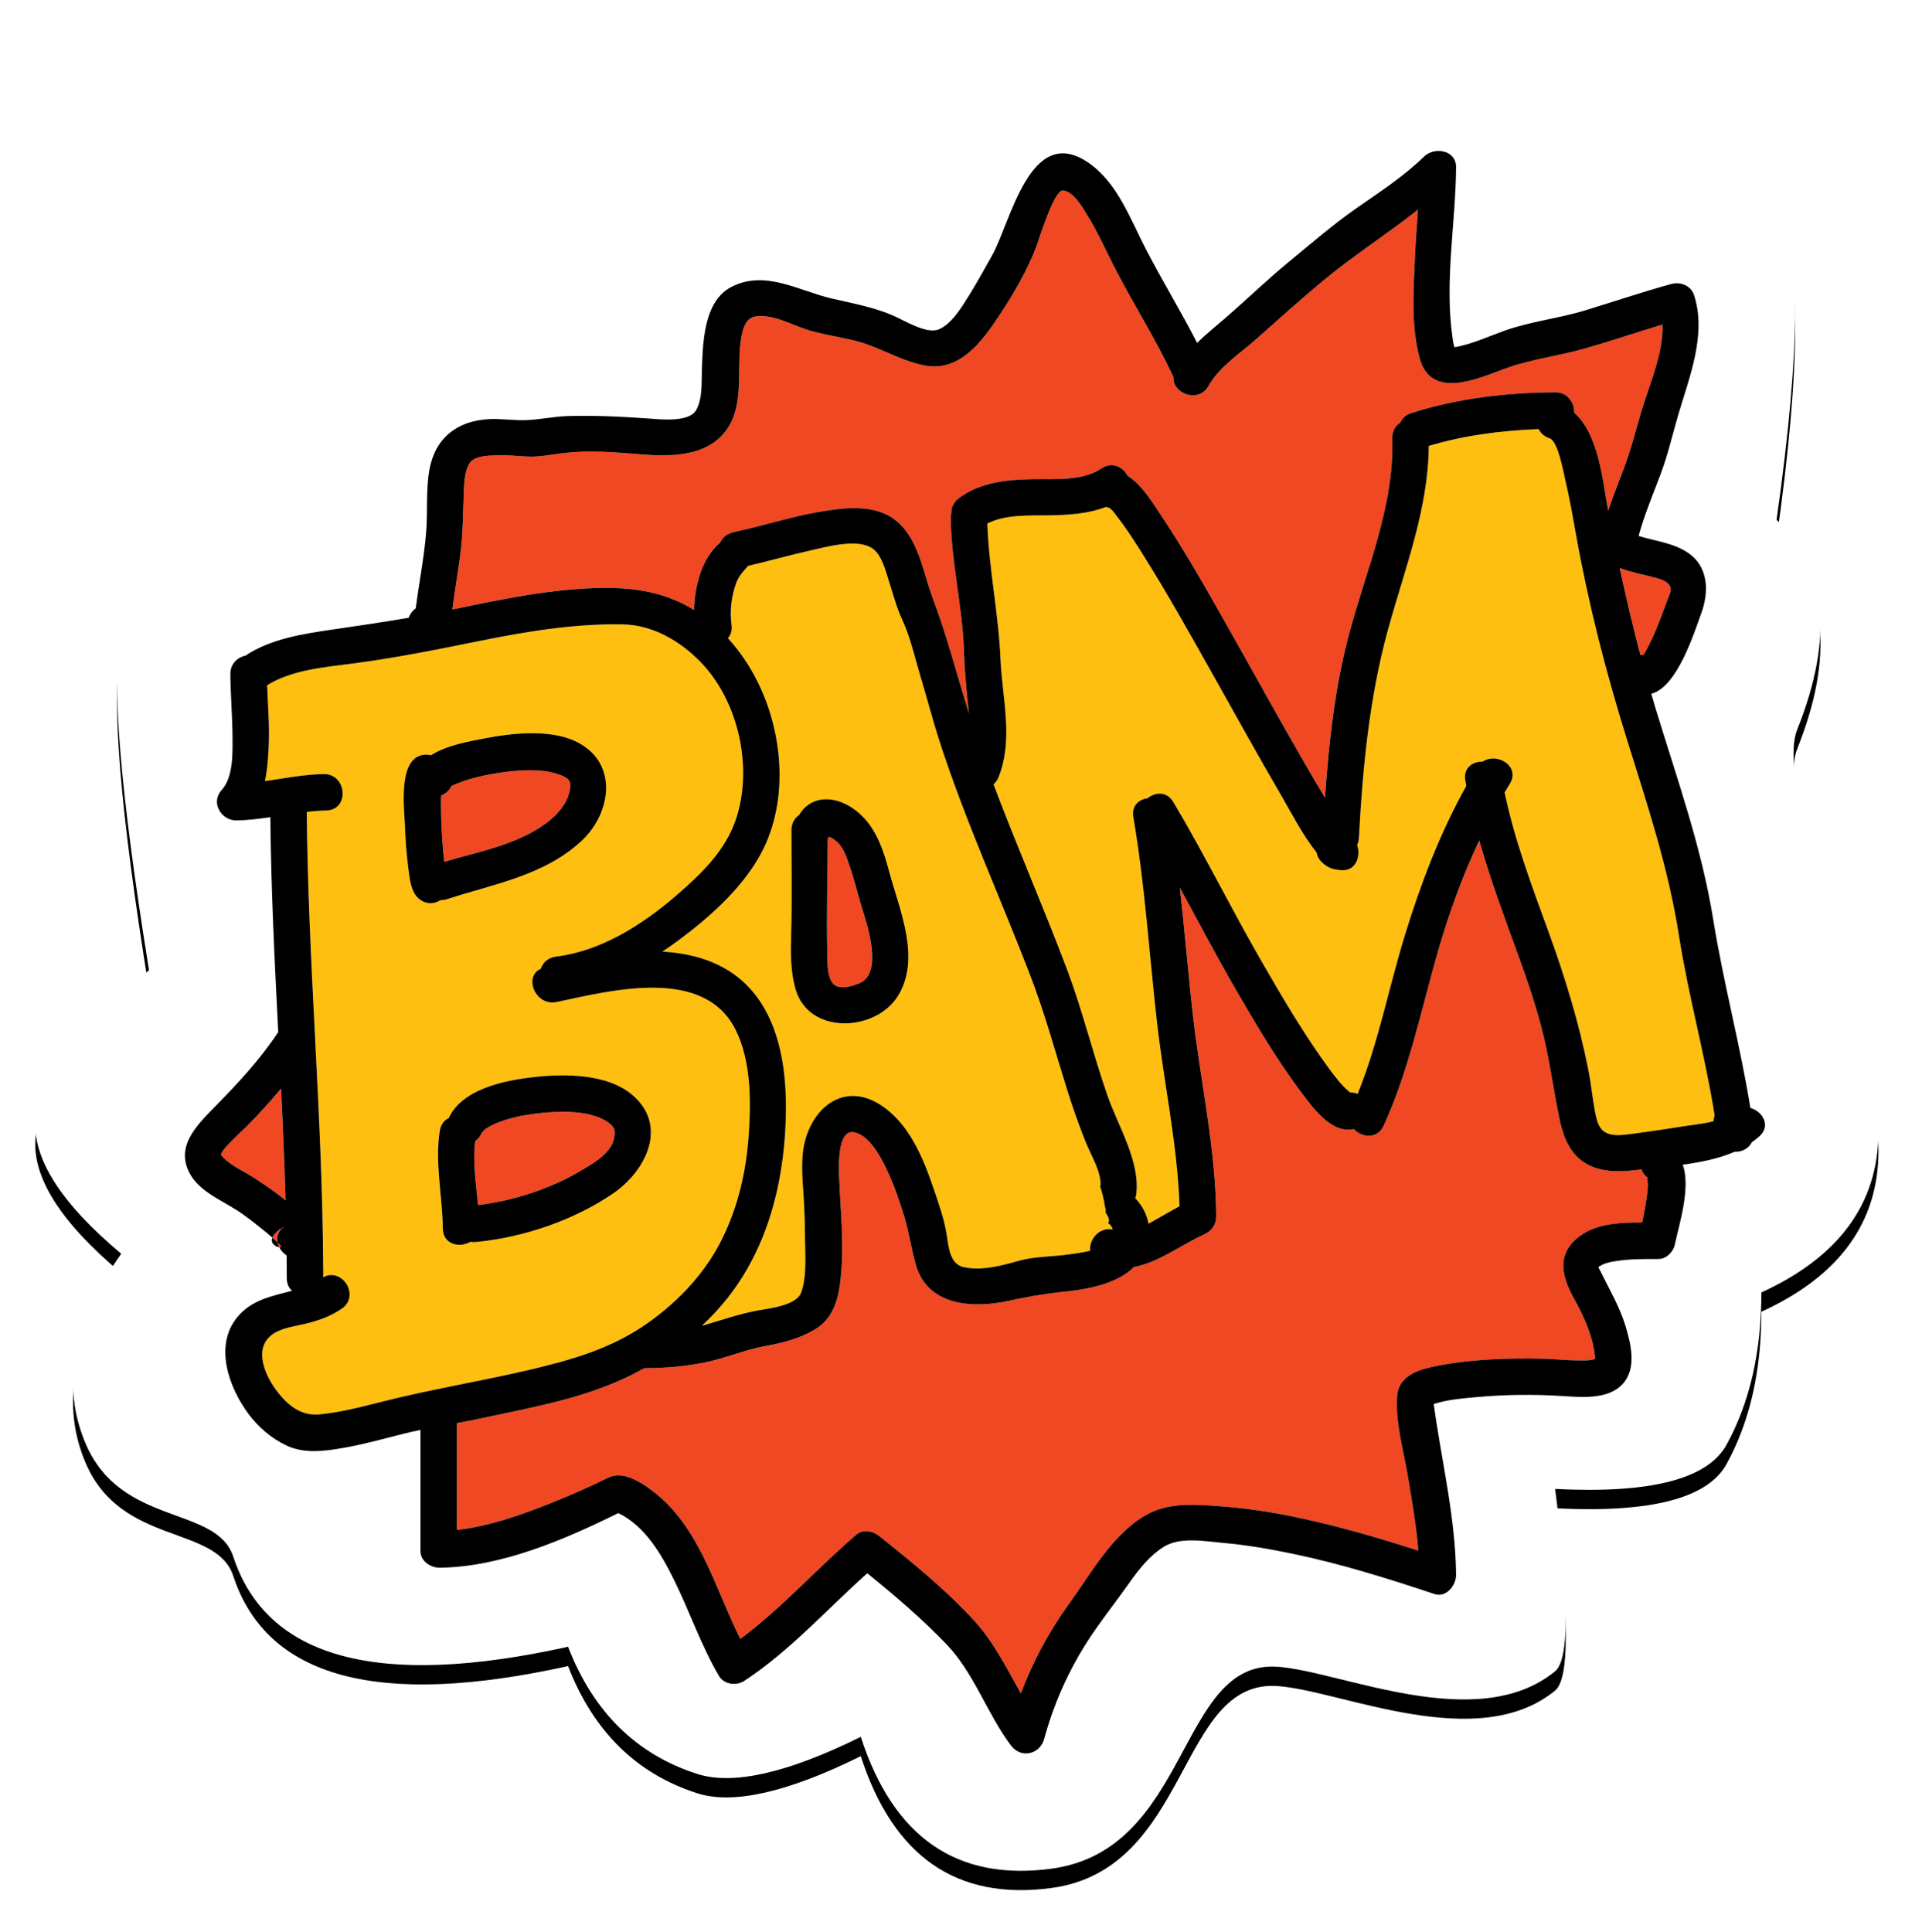
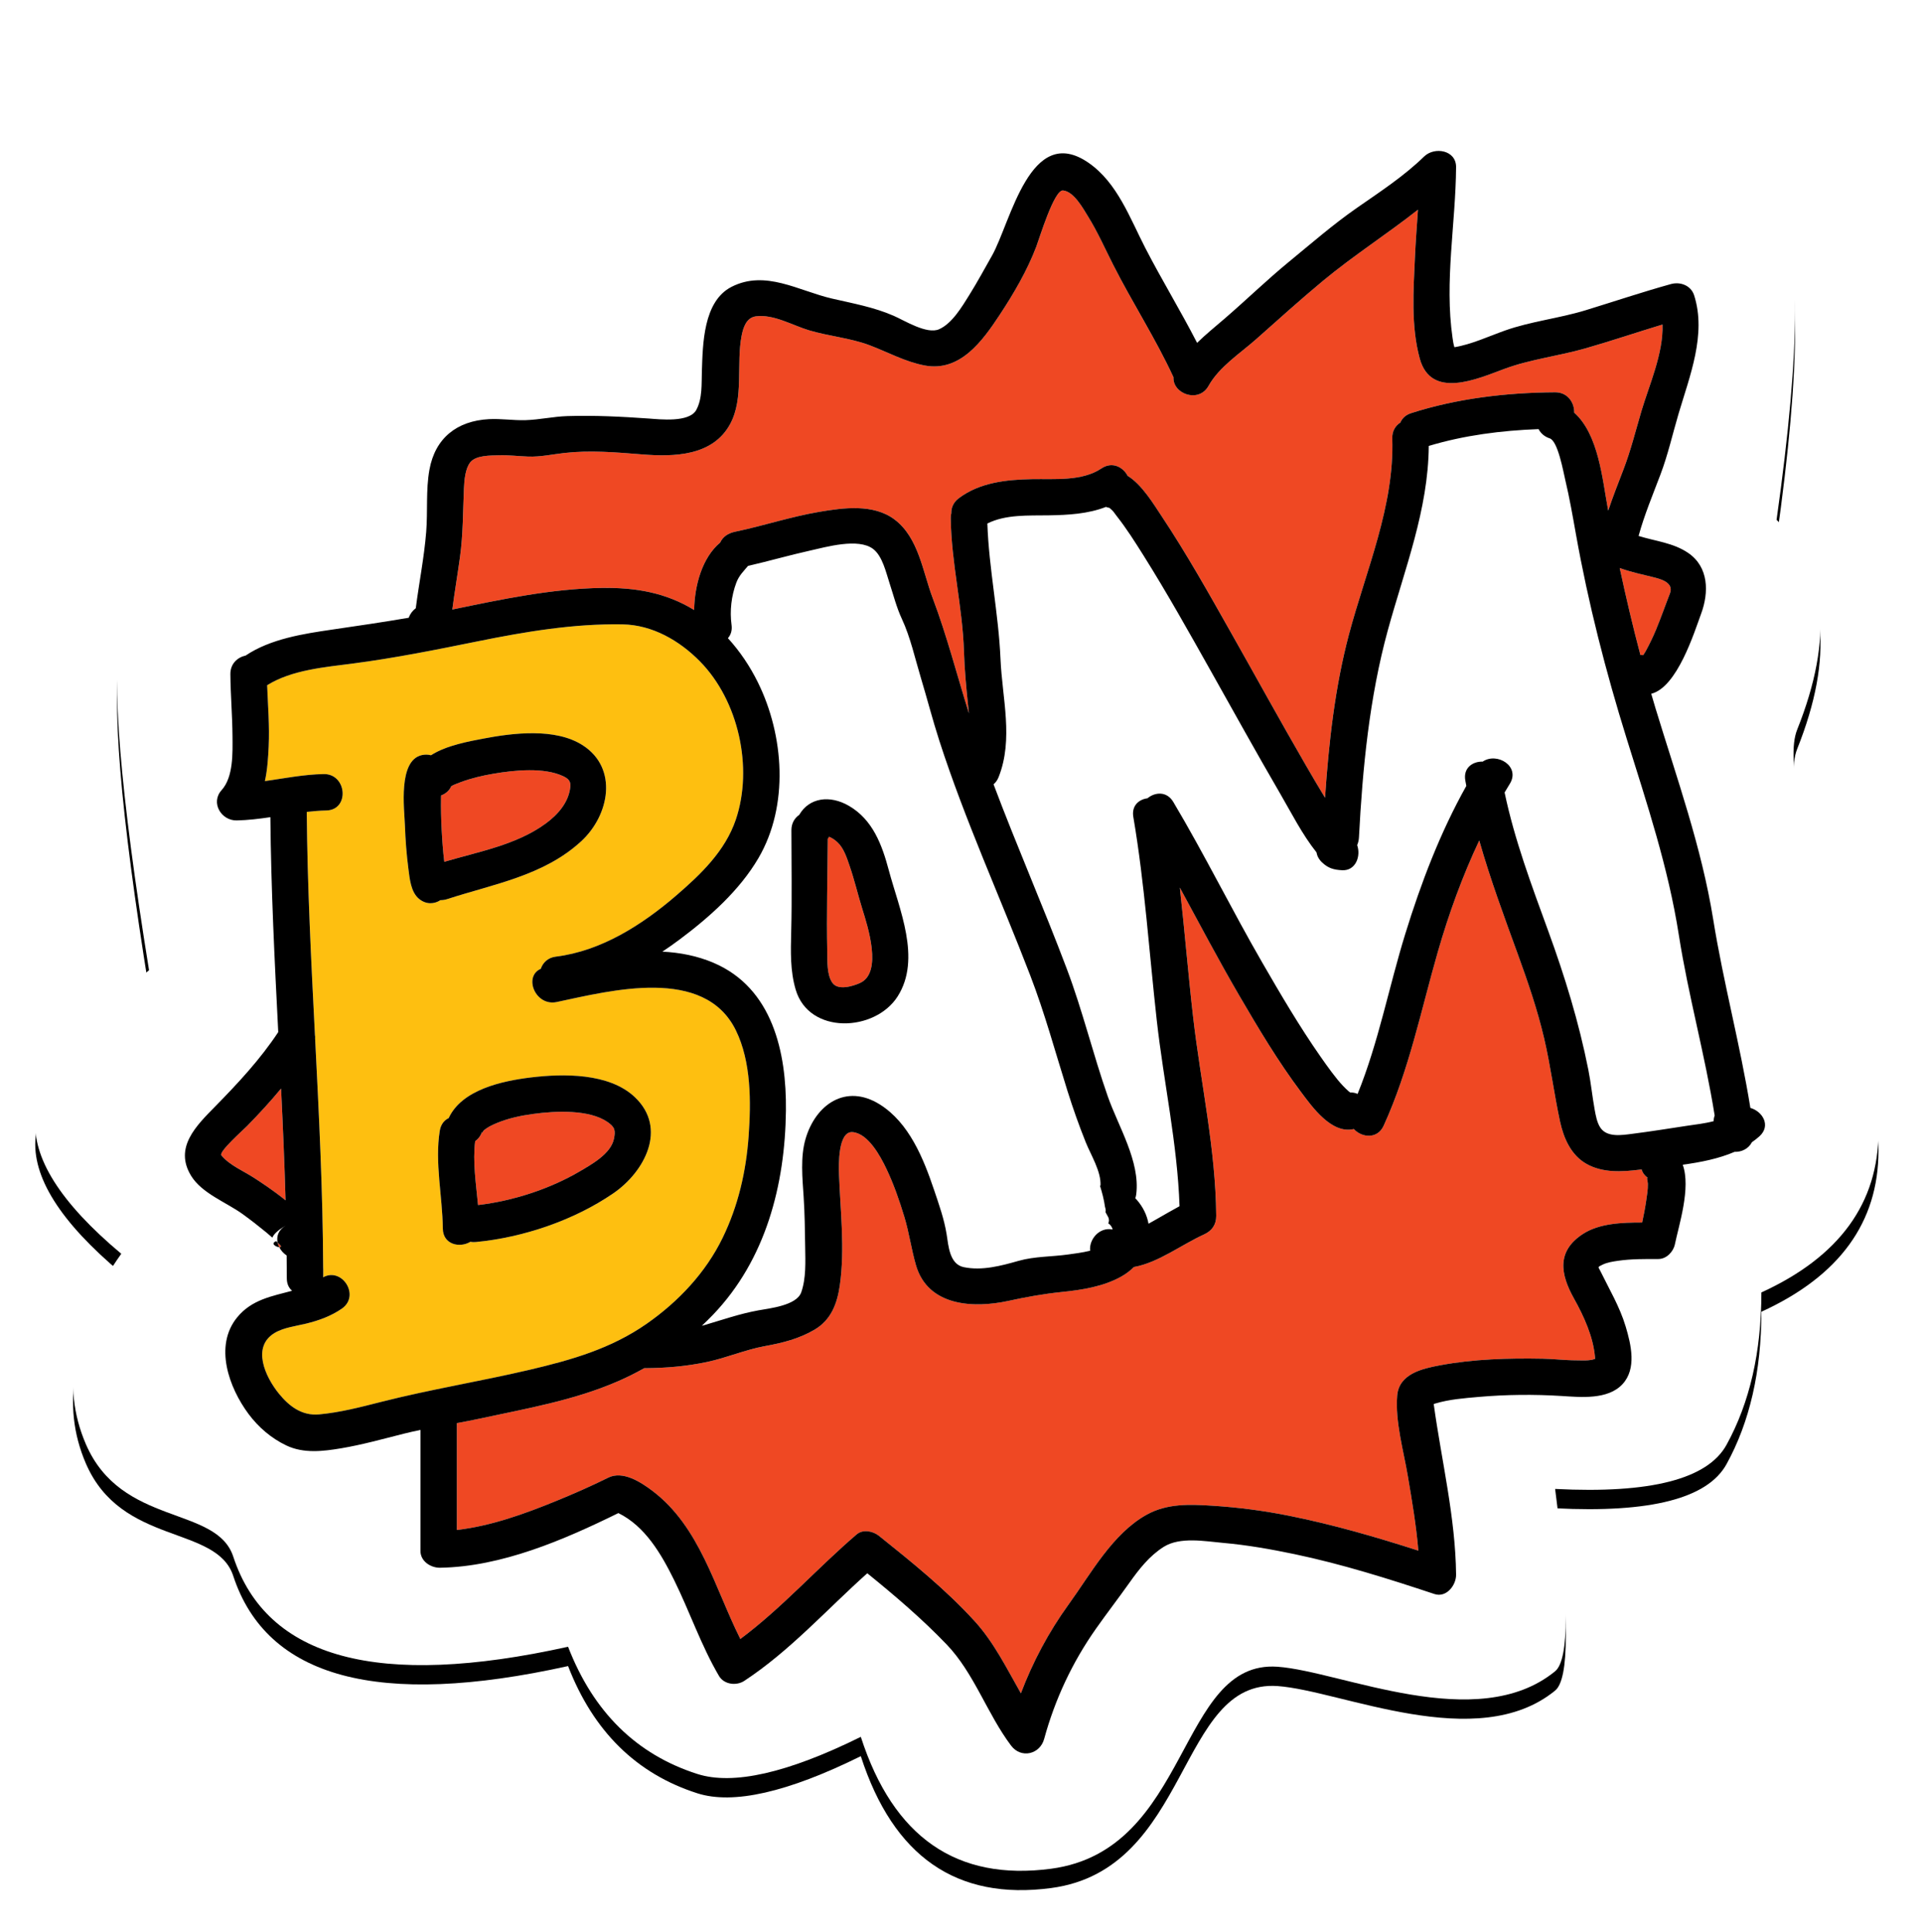
<svg xmlns="http://www.w3.org/2000/svg" xmlns:xlink="http://www.w3.org/1999/xlink" width="199px" height="200px" viewBox="0 0 199 200" version="1.1">
  <title>Group</title>
  <desc>Created with Sketch.</desc>
  <defs>
    <path d="M31.035,30.41 C32.68,29.238 45.84,29.422 54.07,25.322 C60.167,22.285 61.01,14.885 65.807,13.369 C70.317,11.943 79.943,16.947 88.034,15.024 C94.404,13.51 98.559,5.164 107.148,3.342 C112.078,2.296 118.912,12.766 127.351,11.097 C132.574,10.063 139.121,5.347 150.287,0.679 C156.029,-1.721 159.098,4.977 159.493,20.772 C171.234,16.058 178.384,15.563 180.942,19.288 C183.5,23.013 183.5,33.921 180.942,52.01 C186.179,56.937 186.89,64.179 183.075,73.736 C180.553,80.052 191.494,104.199 191.494,115.328 C191.494,122.747 187.452,128.306 179.37,132.004 C179.37,138.157 178.166,143.416 175.76,147.782 C173.803,151.331 167.888,152.853 158.014,152.349 C159.49,163.727 159.49,170.019 158.014,171.226 C149.937,177.831 135.863,171.226 129.278,170.758 C118.91,170.022 120.317,189.747 105.828,191.672 C96.056,192.97 89.489,188.418 86.127,178.017 C78.546,181.763 72.904,183.044 69.2,181.859 C62.896,179.842 58.435,175.452 55.817,168.688 C36.176,173.039 24.621,169.928 21.15,159.354 C19.407,154.044 9.557,156.272 5.877,147.68 C3.293,141.646 4.52,135.086 9.557,128 C3.24,122.713 0.283,118.019 0.684,113.918 C1.086,109.816 5.002,104.724 12.432,98.642 C9.423,80.078 8.465,68.382 9.557,63.555 C11.541,54.786 22.983,56.449 23.634,53.798 C26.938,40.332 27.808,32.71 31.035,30.41 Z" id="path-1" />
    <filter x="-3.7%" y="-2.6%" width="107.3%" height="107.3%" filterUnits="objectBoundingBox" id="filter-2">
      <feOffset dx="0" dy="2" in="SourceAlpha" result="shadowOffsetOuter1" />
      <feGaussianBlur stdDeviation="2" in="shadowOffsetOuter1" result="shadowBlurOuter1" />
      <feColorMatrix values="0 0 0 0 0   0 0 0 0 0   0 0 0 0 0  0 0 0 0.126 0" type="matrix" in="shadowBlurOuter1" />
    </filter>
  </defs>
  <g id="Page-1" stroke="none" stroke-width="1" fill="none" fill-rule="evenodd">
    <g id="Artboard-Copy-17" transform="translate(-24, -26.187)">
      <g id="Group" transform="translate(27, 28)">
        <g id="Rectangle" fill-rule="nonzero">
          <use fill="black" fill-opacity="1" filter="url(#filter-2)" xlink:href="#path-1" />
          <use fill="#FFFFFF" xlink:href="#path-1" />
        </g>
        <g id="Labels_Banners-04-Copy-2" transform="translate(16, 13.5)">
          <path d="M39.301,65.046 C37.333,64.13 34.353,64.409 32.076,64.799 C30.925,64.996 29.777,65.265 28.682,65.675 C28.156,65.871 27.936,65.961 27.723,66.092 C27.519,66.558 27.128,66.878 26.674,67.043 C26.671,67.115 26.666,67.187 26.665,67.26 C26.647,68.363 26.669,69.467 26.728,70.568 C26.788,71.686 26.864,72.806 27.002,73.918 C30.557,72.865 34.448,72.178 37.475,69.975 C38.732,69.059 39.877,67.792 40.047,66.175 C40.105,65.62 39.913,65.332 39.301,65.046 Z" id="Path" fill="#EF4823" />
          <path d="M10.102,97.394 C8.985,98.739 7.802,100.031 6.567,101.287 C6.206,101.656 3.626,103.944 3.918,104.305 C4.747,105.33 6.24,105.944 7.324,106.65 C7.886,107.016 9.243,107.893 10.567,108.964 C10.457,105.106 10.29,101.25 10.102,97.394 Z" id="Path" fill="#EF4823" />
          <path d="M152.115,44.434 C150.97,44.151 149.807,43.907 148.702,43.498 C149.346,46.517 150.053,49.52 150.844,52.505 C150.938,52.502 151.033,52.508 151.129,52.521 C151.221,52.393 151.3,52.27 151.386,52.115 C151.789,51.391 152.145,50.643 152.464,49.877 C152.977,48.644 153.41,47.382 153.896,46.14 C154.352,44.976 152.887,44.625 152.115,44.434 Z" id="Path" fill="#EF4823" />
          <path d="M70.286,78.811 C69.824,77.319 69.467,75.781 68.958,74.307 C68.677,73.491 68.364,72.494 67.705,71.89 C67.455,71.662 67.237,71.5 66.92,71.358 C66.891,71.345 66.869,71.336 66.843,71.324 C66.801,71.402 66.755,71.475 66.706,71.543 C66.684,75.446 66.571,79.361 66.654,83.258 C66.675,84.225 66.598,85.624 67.191,86.455 C67.772,87.269 69.313,86.801 70.057,86.458 C72.408,85.374 70.829,80.559 70.286,78.811 Z" id="Path" fill="#EF4823" />
-           <path d="M95.745,111.348 C95.84,111.154 95.855,110.918 95.724,110.673 C95.642,110.519 95.557,110.366 95.471,110.214 C95.469,110.196 95.468,110.179 95.466,110.161 C95.49,110.052 95.49,109.936 95.457,109.823 C95.439,109.762 95.425,109.7 95.408,109.638 C95.303,108.895 95.116,108.18 94.889,107.454 C94.902,107.454 94.913,107.452 94.925,107.451 C94.932,107.45 94.937,107.451 94.944,107.451 C95.033,106.001 93.931,104.243 93.418,102.965 C92.722,101.23 92.095,99.456 91.535,97.673 C90.268,93.644 89.188,89.633 87.668,85.679 C84.552,77.57 80.924,69.642 78.251,61.367 C77.556,59.215 76.997,57.03 76.343,54.866 C75.744,52.881 75.261,50.661 74.383,48.781 C73.823,47.583 73.503,46.294 73.092,45.04 C72.736,43.955 72.366,42.258 71.4,41.525 C69.86,40.356 66.524,41.326 64.848,41.7 C62.702,42.178 60.588,42.789 58.447,43.282 C58.026,43.793 57.521,44.257 57.236,45.018 C56.723,46.39 56.544,47.934 56.743,49.385 C56.823,49.974 56.66,50.434 56.364,50.761 C57.61,52.123 58.648,53.674 59.47,55.337 C62.181,60.83 62.707,68.094 59.528,73.531 C57.569,76.883 54.442,79.661 51.36,81.964 C50.78,82.399 50.186,82.816 49.582,83.218 C51.405,83.311 53.191,83.654 54.889,84.38 C60.981,86.984 62.441,93.637 62.373,99.669 C62.285,107.374 60.284,115.119 54.817,120.82 C54.444,121.209 54.059,121.586 53.667,121.955 C53.765,121.929 53.864,121.907 53.961,121.878 C55.834,121.328 57.577,120.713 59.505,120.362 C60.68,120.149 63.474,119.86 63.957,118.496 C64.472,117.042 64.388,115.301 64.365,113.784 C64.34,112.052 64.319,110.321 64.207,108.592 C64.081,106.666 63.855,104.491 64.404,102.607 C65.443,99.04 68.582,96.846 72.085,99.034 C75.128,100.935 76.617,104.641 77.711,107.892 C78.221,109.406 78.755,110.895 79.01,112.478 C79.2,113.657 79.303,115.578 80.781,115.885 C82.676,116.28 84.646,115.748 86.471,115.231 C88.136,114.758 89.922,114.815 91.629,114.57 C92.151,114.494 93.024,114.394 93.87,114.187 C93.737,113.032 94.814,111.7 96.204,111.988 C96.132,111.718 95.974,111.485 95.745,111.348 Z M73.939,87.854 C71.595,91.538 64.767,91.837 63.384,87.155 C62.807,85.204 62.867,83.201 62.918,81.188 C63.007,77.677 62.94,74.156 62.94,70.643 C62.94,69.916 63.279,69.381 63.753,69.052 C64.784,67.266 66.929,66.974 68.908,68.13 C71.376,69.572 72.328,72.172 73.028,74.807 C74.089,78.794 76.429,83.94 73.939,87.854 Z" id="Shape" fill="#FEBF10" fill-rule="nonzero" />
          <path d="M43.907,100.86 C42.022,99.547 38.542,99.702 36.212,100.02 C34.903,100.199 33.597,100.477 32.375,100.992 C31.92,101.184 31.51,101.38 31.088,101.722 C31.06,101.744 30.798,102.248 30.935,101.792 C30.794,102.262 30.526,102.606 30.197,102.839 C29.93,104.976 30.287,107.249 30.493,109.455 C34.102,109.036 37.96,107.78 41.055,105.953 C42.272,105.235 44.233,104.15 44.56,102.62 C44.753,101.719 44.662,101.386 43.907,100.86 Z" id="Path" fill="#EF4823" />
-           <path d="M10.581,111.589 C9.727,112.075 9.333,112.491 9.199,112.828 C9.333,112.948 9.466,113.068 9.598,113.19 C9.648,113.237 9.694,113.287 9.742,113.335 C9.609,112.698 9.822,112.021 10.581,111.589 Z" id="Path" fill="#EF4823" />
          <path d="M10,113.592 C9.917,113.504 9.829,113.42 9.742,113.335 C9.778,113.503 9.836,113.667 9.916,113.824 C10.082,113.836 10.164,113.761 10,113.592 Z" id="Path" fill="#EF4823" />
          <path d="M153.13,18.288 C150.47,19.094 147.837,19.986 145.165,20.752 C142.382,21.549 139.46,21.879 136.744,22.886 C133.937,23.926 129.164,26.064 127.999,21.812 C127.077,18.45 127.347,14.734 127.501,11.293 C127.573,9.664 127.704,8.033 127.813,6.401 C124.601,8.927 121.121,11.159 117.986,13.759 C115.613,15.727 113.35,17.777 111.046,19.816 C109.39,21.283 107.23,22.665 106.135,24.632 C105.106,26.478 102.399,25.454 102.503,23.747 C100.647,19.72 98.244,16.026 96.249,12.084 C95.405,10.417 94.643,8.693 93.657,7.102 C93.139,6.268 92.188,4.506 91.062,4.404 C90.142,4.321 88.614,9.385 88.292,10.23 C87.353,12.703 85.96,15.085 84.506,17.289 C82.737,19.971 80.421,23.215 76.751,22.53 C74.724,22.151 72.944,21.152 71.035,20.432 C69.019,19.67 66.786,19.496 64.722,18.871 C63.046,18.364 61.072,17.196 59.26,17.441 C58.273,17.575 57.95,18.592 57.78,19.466 C57.222,22.339 58.037,25.92 56.609,28.573 C54.806,31.918 50.797,32 47.449,31.731 C44.767,31.516 42.106,31.282 39.419,31.588 C38.198,31.727 36.939,32.004 35.707,31.959 C34.696,31.923 33.694,31.795 32.68,31.824 C31.765,31.85 30.27,31.817 29.686,32.557 C29.17,33.211 29.07,34.411 29.033,35.278 C28.933,37.648 28.953,39.996 28.628,42.353 C28.377,44.17 28.071,45.979 27.831,47.797 C32.924,46.742 38.102,45.637 43.323,45.559 C46.787,45.508 49.937,46.044 52.87,47.844 C52.915,45.312 53.698,42.422 55.565,40.864 C55.831,40.271 56.374,39.895 57.118,39.74 C60.029,39.133 62.855,38.189 65.793,37.687 C68.316,37.257 71.447,36.825 73.635,38.486 C76.113,40.366 76.533,43.873 77.563,46.596 C79.043,50.515 80.072,54.552 81.322,58.544 C81.291,58.254 81.26,57.967 81.231,57.687 C81.036,55.828 80.866,53.996 80.806,52.128 C80.66,47.496 79.492,42.969 79.438,38.333 C79.436,38.146 79.459,37.972 79.498,37.811 C79.486,37.261 79.707,36.699 80.266,36.277 C82.446,34.63 85.213,34.347 87.861,34.295 C90.193,34.25 93.015,34.543 95.046,33.183 C96.15,32.444 97.279,33.037 97.751,33.95 C99.245,34.863 100.479,36.938 101.242,38.086 C103.853,42.008 106.164,46.134 108.48,50.235 C111.052,54.79 113.571,59.376 116.194,63.902 C116.85,65.034 117.511,66.165 118.192,67.283 C118.576,61.604 119.212,55.869 120.662,50.402 C122.425,43.754 125.387,37.08 125.152,30.084 C125.126,29.314 125.486,28.759 125.992,28.436 C126.167,28.012 126.522,27.652 127.099,27.467 C131.862,25.934 137.024,25.333 142.014,25.304 C143.328,25.296 144.018,26.396 143.989,27.41 C146.52,29.668 146.905,34.305 147.473,37.352 C147.486,37.419 147.499,37.488 147.512,37.555 C147.989,36.127 148.542,34.723 149.084,33.315 C149.855,31.309 150.349,29.287 150.955,27.236 C151.731,24.613 153.241,21.256 153.13,18.288 Z" id="Path" fill="#EF4823" />
-           <path d="M154.822,81.492 C153.726,74.481 151.519,67.892 149.415,61.139 C147.255,54.208 145.449,47.163 144.172,40.014 C143.835,38.13 143.503,36.215 143.059,34.353 C142.867,33.546 142.304,30.351 141.456,30.076 C140.902,29.896 140.525,29.541 140.301,29.118 C136.471,29.258 132.586,29.754 128.931,30.857 C128.886,37.464 126.42,43.638 124.691,49.945 C122.788,56.893 122.076,64.207 121.704,71.382 C121.689,71.681 121.62,71.949 121.518,72.191 C121.921,73.315 121.377,74.859 119.965,74.789 C119.097,74.745 118.522,74.585 117.884,73.98 C117.548,73.661 117.368,73.3 117.305,72.936 C115.817,71.07 114.673,68.789 113.517,66.805 C111.095,62.649 108.77,58.436 106.412,54.243 C104.128,50.182 101.854,46.107 99.373,42.162 C98.512,40.793 97.64,39.415 96.64,38.141 C96.21,37.593 96.367,37.697 95.873,37.272 C95.748,37.251 95.626,37.218 95.509,37.172 C93.643,37.9 91.585,38.012 89.565,38.043 C87.479,38.076 85.133,37.935 83.229,38.889 C83.39,43.58 84.39,48.219 84.59,52.917 C84.764,56.989 85.957,61.213 84.392,65.151 C84.262,65.477 84.08,65.718 83.869,65.89 C86.282,72.31 89.041,78.598 91.462,85.019 C93.099,89.359 94.165,93.828 95.694,98.196 C96.788,101.319 99.059,104.924 98.646,108.323 C98.627,108.48 98.592,108.624 98.546,108.756 C98.588,108.799 98.634,108.837 98.675,108.884 C99.36,109.66 99.761,110.519 99.914,111.388 C100.207,111.229 100.478,111.072 100.713,110.939 C101.518,110.483 102.313,110.012 103.127,109.574 C102.908,103.125 101.488,96.752 100.771,90.349 C99.983,83.318 99.531,76.248 98.342,69.267 C98.145,68.112 98.912,67.452 99.807,67.34 C100.594,66.686 101.81,66.591 102.482,67.721 C105.721,73.164 108.526,78.872 111.697,84.36 C113.605,87.662 115.544,90.968 117.73,94.096 C118.443,95.118 119.337,96.368 120.038,97.097 C120.232,97.299 120.429,97.502 120.643,97.684 C120.672,97.709 120.739,97.758 120.806,97.805 C121.084,97.789 121.336,97.846 121.564,97.948 C123.736,92.59 124.794,86.903 126.498,81.383 C128.129,76.101 130.112,70.887 132.82,66.058 C132.784,65.868 132.747,65.678 132.714,65.487 C132.488,64.188 133.483,63.515 134.513,63.544 C135.996,62.532 138.441,64.024 137.324,65.839 C137.14,66.137 136.96,66.437 136.783,66.738 C137.808,71.642 139.579,76.357 141.293,81.056 C143.023,85.798 144.471,90.506 145.456,95.461 C145.726,96.824 145.861,98.204 146.107,99.566 C146.22,100.185 146.35,100.943 146.717,101.469 C147.417,102.475 148.944,102.214 150.003,102.08 C151.91,101.838 153.824,101.528 155.726,101.24 C156.524,101.119 157.514,101.015 158.43,100.768 C158.426,100.566 158.462,100.371 158.533,100.188 C157.536,93.904 155.804,87.777 154.822,81.492 Z" id="Path" fill="#FEBF10" />
          <path d="M57.186,91.357 C53.914,84.7 44.254,87.25 38.641,88.435 C36.429,88.903 35.172,85.79 36.995,84.992 C37.206,84.364 37.718,83.838 38.557,83.735 C43.249,83.155 47.491,80.443 51.008,77.413 C53.559,75.215 56.079,72.811 57.185,69.55 C59.008,64.172 57.47,57.226 53.474,53.166 C51.356,51.014 48.554,49.386 45.457,49.332 C40.403,49.245 35.407,50.085 30.47,51.086 C26.165,51.958 21.906,52.814 17.552,53.385 C14.68,53.761 11.215,54.037 8.661,55.635 C8.742,57.741 8.918,59.847 8.821,61.957 C8.766,63.136 8.688,64.379 8.429,65.561 C10.446,65.272 12.451,64.874 14.498,64.831 C16.929,64.78 17.226,68.549 14.79,68.602 C14.109,68.616 13.435,68.674 12.762,68.75 C12.826,76.456 13.217,84.15 13.609,91.845 C13.632,91.965 13.638,92.09 13.628,92.22 C14.029,100.124 14.425,108.029 14.461,115.945 C14.463,115.984 14.467,116.023 14.467,116.065 L14.467,116.752 C14.467,116.816 14.463,116.876 14.459,116.936 C16.408,115.852 18.334,118.839 16.389,120.184 C15.279,120.951 14.027,121.405 12.723,121.725 C11.677,121.982 10.373,122.134 9.437,122.697 C7.035,124.14 8.467,127.23 9.86,128.958 C10.948,130.305 12.265,131.294 14.05,131.13 C16.231,130.929 18.34,130.376 20.456,129.838 C25.536,128.546 30.722,127.711 35.829,126.513 C40.168,125.495 44.269,124.327 47.97,121.738 C51.247,119.446 54.067,116.461 55.827,112.841 C57.432,109.537 58.251,105.988 58.513,102.332 C58.766,98.795 58.79,94.618 57.186,91.357 Z M24.394,77.76 C23.531,77.057 23.419,75.664 23.286,74.646 C23.092,73.162 22.979,71.664 22.926,70.168 C22.865,68.452 22.196,63.426 24.673,62.869 C25.018,62.792 25.337,62.807 25.627,62.883 C27.209,61.858 29.629,61.435 30.975,61.175 C34.094,60.575 38.499,60.023 41.34,61.855 C45.02,64.228 44.111,69.093 41.167,71.799 C37.293,75.358 32.129,76.208 27.298,77.78 C27.056,77.859 26.827,77.888 26.611,77.882 C25.984,78.293 25.141,78.37 24.394,77.76 Z M44.499,108.242 C40.439,111.03 35.156,112.823 30.256,113.284 C30.054,113.303 29.869,113.292 29.698,113.261 C28.587,113.931 26.867,113.541 26.85,111.888 C26.816,108.558 26.003,105.069 26.536,101.758 C26.643,101.094 27.002,100.67 27.457,100.452 C28.821,97.497 33,96.609 35.921,96.249 C39.288,95.836 44.069,95.758 46.731,98.285 C50.129,101.51 47.762,106.002 44.499,108.242 Z" id="Shape" fill="#FEBF10" fill-rule="nonzero" />
          <path d="M151.656,106.671 C151.276,106.408 151.06,106.094 150.97,105.767 C150.899,105.775 150.827,105.784 150.757,105.793 C148.93,106.025 146.946,106.135 145.283,105.203 C143.652,104.29 142.894,102.526 142.518,100.782 C141.904,97.928 141.545,95.032 140.873,92.179 C140.175,89.212 139.198,86.361 138.158,83.497 C136.737,79.59 135.291,75.696 134.159,71.708 C132.415,75.409 131.011,79.283 129.884,83.192 C128.136,89.259 126.9,95.465 124.262,101.241 C123.613,102.661 121.992,102.48 121.176,101.585 C118.866,102.137 116.854,99.28 115.69,97.728 C113.319,94.567 111.284,91.147 109.296,87.737 C107.159,84.074 105.184,80.315 103.158,76.588 C103.66,81.072 104.024,85.573 104.542,90.057 C105.33,96.877 106.871,103.683 106.925,110.565 C106.932,111.484 106.488,112.121 105.665,112.495 C103.289,113.577 100.949,115.412 98.406,115.87 C98.023,116.251 97.58,116.59 97.077,116.869 C95.22,117.903 93.004,118.247 90.916,118.46 C89.007,118.655 87.257,118.977 85.386,119.382 C81.777,120.163 77.071,119.94 75.837,115.679 C75.356,114.018 75.133,112.32 74.632,110.665 C74.116,108.966 73.529,107.266 72.76,105.662 C72.152,104.396 70.901,102.063 69.297,101.906 C67.743,101.754 67.839,105.375 67.871,106.269 C68.008,110.053 68.493,113.982 67.956,117.755 C67.69,119.627 67.068,121.333 65.355,122.349 C63.763,123.293 62.043,123.725 60.236,124.053 C58.158,124.431 56.263,125.265 54.206,125.702 C52.07,126.154 49.968,126.333 47.786,126.345 C47.759,126.345 47.734,126.342 47.707,126.341 C46.829,126.836 45.924,127.286 44.996,127.692 C40.435,129.686 35.363,130.555 30.517,131.598 C29.782,131.757 29.043,131.897 28.304,132.032 L28.304,143.096 C31.86,142.685 35.35,141.416 38.626,140.078 C40.435,139.338 42.226,138.55 43.977,137.68 C45.479,136.934 47.323,138.123 48.53,139.033 C53.474,142.761 54.983,149.053 57.654,154.385 C61.979,151.158 65.605,147.058 69.7,143.554 C70.356,142.992 71.397,143.213 72.005,143.701 C75.451,146.46 78.926,149.265 81.909,152.534 C83.92,154.738 85.229,157.426 86.702,160.007 C87.942,156.744 89.573,153.67 91.651,150.798 C93.954,147.615 96.198,143.465 99.734,141.511 C101.861,140.334 104.174,140.437 106.529,140.584 C109.214,140.752 111.884,141.105 114.522,141.634 C119.043,142.543 123.468,143.823 127.854,145.236 C127.637,142.651 127.201,140.085 126.768,137.526 C126.322,134.886 125.445,131.886 125.662,129.19 C125.844,126.933 128.25,126.391 130.074,126.05 C133.572,125.394 137.177,125.297 140.729,125.362 C141.889,125.383 143.045,125.533 144.206,125.533 C144.802,125.533 145.541,125.6 146.112,125.395 C146.126,125.39 146.136,125.387 146.149,125.383 C146.151,125.315 146.151,125.246 146.139,125.176 C145.959,123.086 144.994,120.967 143.976,119.15 C142.551,116.607 142.145,114.223 144.91,112.438 C146.605,111.344 148.941,111.258 151.028,111.263 C151.181,110.533 151.328,109.801 151.436,109.063 C151.522,108.467 151.632,107.856 151.618,107.253 C151.61,106.942 151.418,106.507 151.656,106.671 Z" id="Path" fill="#EF4823" />
          <path d="M41.34,61.855 C38.499,60.024 34.094,60.575 30.975,61.175 C29.629,61.435 27.209,61.857 25.627,62.883 C25.337,62.807 25.018,62.792 24.673,62.869 C22.196,63.426 22.865,68.452 22.926,70.168 C22.979,71.664 23.092,73.162 23.286,74.646 C23.419,75.664 23.531,77.057 24.394,77.76 C25.142,78.37 25.984,78.293 26.612,77.882 C26.828,77.889 27.057,77.859 27.298,77.78 C32.13,76.208 37.294,75.358 41.167,71.799 C44.111,69.093 45.02,64.228 41.34,61.855 Z M40.047,66.175 C39.877,67.792 38.732,69.059 37.474,69.975 C34.448,72.178 30.557,72.864 27.002,73.918 C26.864,72.806 26.787,71.686 26.728,70.568 C26.669,69.467 26.647,68.363 26.665,67.26 C26.666,67.187 26.671,67.115 26.673,67.043 C27.127,66.878 27.518,66.558 27.723,66.092 C27.935,65.961 28.156,65.871 28.682,65.675 C29.777,65.265 30.925,64.996 32.075,64.799 C34.353,64.408 37.333,64.13 39.301,65.046 C39.913,65.332 40.105,65.62 40.047,66.175 Z" id="Shape" fill="#000000" fill-rule="nonzero" />
          <path d="M46.731,98.285 C44.069,95.758 39.288,95.836 35.921,96.249 C33,96.609 28.821,97.497 27.457,100.452 C27.002,100.67 26.643,101.094 26.536,101.758 C26.003,105.069 26.816,108.558 26.85,111.888 C26.867,113.541 28.587,113.931 29.698,113.261 C29.869,113.292 30.054,113.303 30.256,113.284 C35.156,112.823 40.439,111.03 44.499,108.242 C47.762,106.002 50.129,101.51 46.731,98.285 Z M44.561,102.619 C44.233,104.15 42.272,105.235 41.056,105.952 C37.96,107.78 34.102,109.036 30.494,109.455 C30.287,107.248 29.93,104.976 30.198,102.839 C30.527,102.606 30.794,102.262 30.935,101.791 C30.799,102.248 31.06,101.744 31.088,101.722 C31.51,101.379 31.921,101.184 32.376,100.992 C33.598,100.476 34.903,100.198 36.212,100.02 C38.542,99.702 42.022,99.547 43.907,100.86 C44.662,101.386 44.753,101.719 44.561,102.619 Z" id="Shape" fill="#000000" fill-rule="nonzero" />
          <path d="M73.029,74.807 C72.328,72.172 71.376,69.572 68.908,68.13 C66.929,66.974 64.785,67.266 63.753,69.052 C63.279,69.381 62.94,69.916 62.94,70.643 C62.94,74.156 63.008,77.677 62.919,81.188 C62.868,83.201 62.807,85.204 63.384,87.155 C64.768,91.837 71.596,91.538 73.94,87.854 C76.429,83.94 74.089,78.794 73.029,74.807 Z M70.057,86.458 C69.312,86.801 67.772,87.269 67.19,86.455 C66.597,85.624 66.674,84.225 66.653,83.258 C66.57,79.361 66.684,75.446 66.705,71.543 C66.755,71.475 66.8,71.402 66.842,71.324 C66.868,71.335 66.89,71.345 66.919,71.358 C67.236,71.5 67.454,71.662 67.704,71.89 C68.363,72.494 68.676,73.491 68.957,74.307 C69.466,75.781 69.824,77.319 70.286,78.811 C70.829,80.559 72.408,85.374 70.057,86.458 Z" id="Shape" fill="#000000" fill-rule="nonzero" />
-           <path d="M9.742,113.335 C9.694,113.287 9.648,113.237 9.598,113.19 C9.466,113.068 9.333,112.948 9.199,112.828 C8.953,113.448 9.593,113.801 9.916,113.824 C9.836,113.667 9.778,113.503 9.742,113.335 Z" id="Path" fill="#000000" />
+           <path d="M9.742,113.335 C9.694,113.287 9.648,113.237 9.598,113.19 C8.953,113.448 9.593,113.801 9.916,113.824 C9.836,113.667 9.778,113.503 9.742,113.335 Z" id="Path" fill="#000000" />
          <path d="M162.23,99.397 C161.176,92.853 159.438,86.443 158.385,79.898 C157.175,72.375 154.613,65.271 152.404,58.007 C152.253,57.512 152.111,57.015 151.966,56.519 C154.655,55.849 156.419,50.164 157.134,48.222 C157.946,46.016 157.928,43.4 155.796,41.94 C154.254,40.884 152.389,40.72 150.655,40.178 C151.25,38.002 152.127,35.92 152.925,33.804 C153.703,31.742 154.174,29.627 154.796,27.521 C155.941,23.648 157.703,19.312 156.406,15.261 C156.077,14.233 154.968,13.833 153.997,14.102 C151.032,14.925 148.116,15.906 145.175,16.808 C142.429,17.65 139.503,17.956 136.811,18.914 C135.143,19.507 133.337,20.351 131.586,20.637 C131.485,20.311 131.44,19.998 131.391,19.653 C130.546,13.81 131.718,7.847 131.76,1.992 C131.773,0.211 129.514,-0.142 128.454,0.89 C126.349,2.941 123.874,4.551 121.471,6.225 C119.008,7.941 116.769,9.893 114.453,11.794 C112.168,13.671 110.063,15.72 107.83,17.647 C106.86,18.483 105.857,19.294 104.944,20.185 C103.241,16.866 101.299,13.691 99.588,10.374 C97.99,7.277 96.691,3.614 93.719,1.552 C87.648,-2.659 85.652,7.724 83.704,11.165 C82.933,12.528 82.188,13.902 81.359,15.232 C80.615,16.425 79.579,18.186 78.229,18.777 C76.964,19.331 74.667,17.881 73.543,17.39 C71.495,16.493 69.322,16.104 67.153,15.603 C63.679,14.801 60.25,12.59 56.734,14.391 C53.801,15.894 53.767,20.352 53.671,23.124 C53.626,24.443 53.739,25.93 53.094,27.126 C52.372,28.466 49.301,28.1 48.169,28.021 C45.329,27.822 42.593,27.681 39.746,27.769 C38.296,27.813 36.869,28.145 35.415,28.19 C34.154,28.229 32.889,28.018 31.616,28.086 C28.308,28.264 26.047,30.051 25.459,33.34 C25.083,35.444 25.298,37.624 25.129,39.746 C24.917,42.402 24.389,45.02 24.049,47.662 C23.72,47.908 23.457,48.256 23.314,48.649 C20.689,49.099 18.061,49.484 15.408,49.871 C12.434,50.304 9.004,50.83 6.433,52.562 C5.598,52.74 4.844,53.4 4.853,54.489 C4.869,56.628 5.057,58.762 5.072,60.902 C5.084,62.621 5.179,65.134 3.942,66.5 C2.774,67.791 3.907,69.667 5.509,69.633 C6.68,69.609 7.838,69.466 8.993,69.296 C9.062,76.72 9.431,84.135 9.809,91.549 C7.955,94.354 5.657,96.825 3.309,99.218 C1.327,101.237 -1.004,103.493 0.783,106.42 C1.908,108.26 4.431,109.167 6.123,110.392 C6.964,111.001 7.784,111.639 8.586,112.3 C8.794,112.472 8.997,112.649 9.199,112.829 C9.333,112.492 9.727,112.076 10.581,111.59 C9.822,112.022 9.609,112.699 9.742,113.336 C9.828,113.421 9.916,113.505 10,113.593 C10.164,113.762 10.081,113.837 9.916,113.825 C10.088,114.162 10.353,114.463 10.679,114.675 C10.687,115.464 10.695,116.254 10.696,117.045 C10.697,117.628 10.914,118.053 11.243,118.331 C9.188,118.891 7.068,119.227 5.552,121.088 C3.136,124.054 4.716,128.366 6.724,131.073 C7.748,132.454 9.097,133.611 10.651,134.349 C12.445,135.201 14.452,134.954 16.342,134.637 C18.519,134.271 20.658,133.67 22.797,133.132 C23.373,132.987 23.952,132.858 24.533,132.738 L24.533,145.267 C24.533,146.342 25.597,147.022 26.564,147.007 C32.927,146.907 39.363,144.133 45.025,141.348 C47.789,142.706 49.454,145.563 50.789,148.267 C52.409,151.546 53.587,155.047 55.441,158.209 C55.967,159.105 57.246,159.258 58.065,158.719 C62.804,155.601 66.59,151.338 70.797,147.58 C73.653,149.894 76.448,152.279 78.998,154.934 C81.867,157.92 83.205,162.133 85.687,165.427 C86.717,166.793 88.672,166.336 89.11,164.731 C90.237,160.611 92.029,156.788 94.491,153.295 C95.612,151.704 96.804,150.161 97.931,148.571 C98.935,147.156 100,145.785 101.482,144.848 C103.182,143.775 105.766,144.27 107.635,144.434 C110.125,144.653 112.593,145.089 115.037,145.601 C119.95,146.63 124.755,148.146 129.514,149.727 C130.759,150.141 131.771,148.816 131.76,147.726 C131.699,141.822 130.262,135.962 129.454,130.132 C129.451,130.11 129.449,130.084 129.447,130.058 C129.496,130.04 129.548,130.022 129.61,130.004 C131.049,129.57 132.611,129.452 134.101,129.321 C136.941,129.072 139.843,129.045 142.687,129.224 C144.674,129.349 147.464,129.629 148.98,128.011 C150.481,126.408 149.877,123.897 149.317,122.027 C148.699,119.968 147.62,118.177 146.686,116.262 C146.48,115.84 146.367,115.901 146.915,115.633 C147.416,115.388 147.988,115.306 148.531,115.226 C149.906,115.025 151.318,115.044 152.705,115.043 C153.543,115.042 154.256,114.295 154.415,113.518 C154.819,111.551 156.095,107.673 155.225,105.279 C157.083,105.026 158.955,104.656 160.6,103.945 C161.308,103.976 162.036,103.635 162.388,102.952 C162.66,102.761 162.924,102.56 163.171,102.336 C164.389,101.233 163.491,99.756 162.23,99.397 Z M152.115,44.434 C152.887,44.625 154.352,44.976 153.897,46.14 C153.411,47.383 152.977,48.644 152.464,49.877 C152.145,50.643 151.789,51.391 151.386,52.116 C151.301,52.27 151.221,52.393 151.129,52.521 C151.033,52.508 150.938,52.502 150.844,52.506 C150.053,49.521 149.347,46.517 148.702,43.498 C149.807,43.907 150.97,44.151 152.115,44.434 Z M28.627,42.353 C28.952,39.996 28.933,37.648 29.033,35.278 C29.07,34.411 29.17,33.211 29.686,32.558 C30.269,31.818 31.764,31.851 32.68,31.825 C33.693,31.796 34.695,31.923 35.706,31.96 C36.939,32.004 38.198,31.727 39.418,31.588 C42.105,31.282 44.767,31.517 47.448,31.731 C50.797,32 54.806,31.918 56.608,28.573 C58.037,25.921 57.222,22.339 57.78,19.467 C57.95,18.593 58.273,17.576 59.26,17.441 C61.072,17.196 63.046,18.364 64.722,18.872 C66.786,19.497 69.019,19.671 71.035,20.432 C72.943,21.152 74.724,22.151 76.75,22.53 C80.421,23.215 82.736,19.971 84.505,17.289 C85.96,15.085 87.352,12.703 88.292,10.23 C88.613,9.385 90.142,4.321 91.061,4.405 C92.187,4.507 93.139,6.268 93.657,7.103 C94.643,8.693 95.405,10.418 96.249,12.085 C98.244,16.026 100.646,19.721 102.502,23.747 C102.399,25.454 105.106,26.479 106.134,24.633 C107.23,22.666 109.39,21.283 111.046,19.817 C113.35,17.777 115.613,15.727 117.985,13.759 C121.12,11.159 124.601,8.927 127.813,6.401 C127.704,8.033 127.573,9.664 127.501,11.293 C127.346,14.734 127.077,18.45 127.999,21.812 C129.164,26.064 133.937,23.927 136.744,22.886 C139.46,21.879 142.381,21.55 145.165,20.752 C147.837,19.986 150.47,19.094 153.13,18.289 C153.241,21.256 151.731,24.613 150.955,27.237 C150.349,29.288 149.855,31.309 149.084,33.316 C148.542,34.724 147.989,36.128 147.512,37.556 C147.499,37.488 147.486,37.42 147.473,37.352 C146.905,34.305 146.52,29.669 143.989,27.411 C144.018,26.397 143.328,25.296 142.014,25.304 C137.024,25.333 131.862,25.935 127.099,27.467 C126.522,27.653 126.167,28.012 125.992,28.437 C125.486,28.759 125.126,29.315 125.152,30.085 C125.387,37.081 122.424,43.755 120.662,50.402 C119.212,55.87 118.577,61.605 118.192,67.284 C117.511,66.166 116.85,65.035 116.194,63.903 C113.57,59.377 111.052,54.791 108.48,50.236 C106.164,46.135 103.853,42.009 101.242,38.086 C100.478,36.939 99.244,34.864 97.751,33.951 C97.279,33.038 96.15,32.444 95.046,33.184 C93.015,34.543 90.193,34.251 87.861,34.296 C85.213,34.347 82.446,34.631 80.266,36.277 C79.707,36.7 79.486,37.261 79.498,37.812 C79.459,37.973 79.436,38.146 79.438,38.334 C79.492,42.97 80.66,47.497 80.806,52.129 C80.866,53.996 81.036,55.829 81.231,57.688 C81.26,57.968 81.291,58.254 81.322,58.544 C80.072,54.553 79.043,50.516 77.563,46.597 C76.533,43.873 76.113,40.367 73.635,38.487 C71.447,36.826 68.315,37.258 65.793,37.688 C62.855,38.189 60.029,39.133 57.118,39.74 C56.374,39.895 55.831,40.272 55.565,40.865 C53.698,42.423 52.915,45.312 52.87,47.844 C49.937,46.045 46.787,45.509 43.323,45.56 C38.102,45.638 32.924,46.742 27.831,47.797 C28.07,45.979 28.377,44.171 28.627,42.353 Z M95.408,109.638 C95.425,109.7 95.439,109.761 95.457,109.823 C95.491,109.936 95.491,110.051 95.466,110.161 C95.468,110.179 95.47,110.196 95.471,110.214 C95.557,110.366 95.642,110.519 95.725,110.673 C95.856,110.918 95.84,111.153 95.745,111.348 C95.974,111.484 96.132,111.718 96.205,111.987 C94.815,111.699 93.738,113.031 93.871,114.186 C93.024,114.393 92.152,114.494 91.63,114.569 C89.923,114.815 88.137,114.758 86.471,115.23 C84.647,115.748 82.677,116.279 80.781,115.885 C79.303,115.577 79.201,113.656 79.011,112.478 C78.756,110.895 78.222,109.406 77.712,107.891 C76.617,104.641 75.128,100.934 72.085,99.033 C68.583,96.846 65.444,99.039 64.405,102.606 C63.856,104.49 64.081,106.665 64.207,108.592 C64.32,110.32 64.34,112.051 64.366,113.783 C64.388,115.3 64.472,117.041 63.957,118.495 C63.474,119.859 60.681,120.148 59.505,120.362 C57.577,120.713 55.835,121.328 53.962,121.877 C53.864,121.906 53.766,121.928 53.668,121.954 C54.06,121.586 54.445,121.208 54.818,120.819 C60.284,115.119 62.286,107.373 62.373,99.669 C62.442,93.636 60.981,86.983 54.889,84.379 C53.192,83.653 51.405,83.311 49.583,83.218 C50.187,82.815 50.78,82.398 51.361,81.964 C54.443,79.661 57.569,76.883 59.529,73.531 C62.708,68.094 62.182,60.83 59.47,55.337 C58.649,53.673 57.61,52.122 56.365,50.761 C56.661,50.434 56.824,49.973 56.743,49.384 C56.545,47.934 56.724,46.39 57.237,45.017 C57.521,44.256 58.027,43.793 58.447,43.281 C60.589,42.788 62.703,42.177 64.848,41.699 C66.525,41.326 69.861,40.356 71.4,41.524 C72.366,42.258 72.737,43.954 73.093,45.04 C73.503,46.293 73.824,47.582 74.384,48.78 C75.262,50.661 75.744,52.88 76.344,54.866 C76.998,57.029 77.557,59.214 78.252,61.366 C80.924,69.642 84.552,77.57 87.669,85.679 C89.189,89.633 90.269,93.644 91.535,97.673 C92.096,99.456 92.723,101.23 93.419,102.964 C93.932,104.243 95.033,106.001 94.944,107.45 C94.938,107.45 94.932,107.45 94.926,107.45 C94.914,107.451 94.903,107.453 94.89,107.454 C95.117,108.179 95.304,108.894 95.408,109.638 Z M7.324,106.651 C6.24,105.944 4.747,105.33 3.918,104.305 C3.626,103.945 6.206,101.656 6.567,101.288 C7.802,100.031 8.985,98.74 10.102,97.394 C10.29,101.25 10.457,105.106 10.567,108.964 C9.243,107.893 7.886,107.016 7.324,106.651 Z M20.455,129.838 C18.339,130.375 16.23,130.929 14.049,131.13 C12.264,131.294 10.947,130.305 9.859,128.958 C8.465,127.231 7.034,124.14 9.436,122.697 C10.373,122.134 11.677,121.982 12.722,121.725 C14.026,121.404 15.278,120.951 16.388,120.184 C18.333,118.839 16.407,115.852 14.458,116.936 C14.462,116.876 14.466,116.815 14.466,116.752 L14.466,116.065 C14.466,116.023 14.462,115.985 14.46,115.945 C14.425,108.029 14.028,100.124 13.627,92.22 C13.637,92.09 13.631,91.965 13.608,91.845 C13.216,84.15 12.826,76.456 12.761,68.75 C13.434,68.674 14.109,68.616 14.789,68.602 C17.225,68.55 16.929,64.78 14.497,64.831 C12.45,64.874 10.445,65.272 8.428,65.561 C8.687,64.379 8.765,63.136 8.82,61.957 C8.917,59.847 8.741,57.741 8.66,55.635 C11.214,54.037 14.679,53.761 17.551,53.385 C21.905,52.815 26.164,51.959 30.469,51.086 C35.406,50.086 40.402,49.245 45.456,49.332 C48.553,49.386 51.355,51.014 53.473,53.166 C57.469,57.226 59.007,64.172 57.184,69.55 C56.078,72.811 53.558,75.215 51.007,77.413 C47.49,80.443 43.248,83.155 38.556,83.735 C37.718,83.838 37.205,84.364 36.994,84.992 C35.171,85.79 36.428,88.903 38.64,88.435 C44.253,87.25 53.913,84.7 57.185,91.357 C58.789,94.618 58.765,98.795 58.511,102.332 C58.248,105.988 57.43,109.538 55.825,112.841 C54.065,116.461 51.245,119.447 47.968,121.739 C44.267,124.327 40.166,125.495 35.827,126.513 C30.721,127.71 25.535,128.546 20.455,129.838 Z M151.617,107.253 C151.632,107.856 151.522,108.467 151.435,109.063 C151.328,109.801 151.181,110.534 151.027,111.263 C148.94,111.259 146.604,111.344 144.91,112.438 C142.144,114.224 142.551,116.607 143.976,119.15 C144.993,120.967 145.958,123.086 146.139,125.177 C146.15,125.246 146.151,125.315 146.148,125.384 C146.136,125.388 146.125,125.391 146.112,125.396 C145.54,125.601 144.801,125.533 144.205,125.533 C143.045,125.533 141.889,125.383 140.728,125.363 C137.176,125.298 133.571,125.394 130.073,126.05 C128.249,126.392 125.844,126.933 125.662,129.19 C125.444,131.887 126.321,134.887 126.767,137.526 C127.2,140.085 127.637,142.651 127.853,145.236 C123.468,143.824 119.043,142.544 114.521,141.635 C111.883,141.105 109.213,140.753 106.528,140.585 C104.174,140.438 101.861,140.335 99.733,141.511 C96.197,143.465 93.954,147.615 91.65,150.798 C89.572,153.67 87.941,156.744 86.701,160.008 C85.229,157.426 83.919,154.739 81.909,152.535 C78.925,149.265 75.451,146.461 72.005,143.701 C71.396,143.214 70.356,142.992 69.699,143.554 C65.605,147.058 61.979,151.159 57.653,154.385 C54.983,149.053 53.473,142.761 48.53,139.033 C47.322,138.124 45.478,136.935 43.976,137.681 C42.225,138.55 40.434,139.338 38.625,140.078 C35.349,141.417 31.859,142.685 28.303,143.096 L28.303,132.032 C29.043,131.897 29.782,131.757 30.517,131.599 C35.363,130.556 40.435,129.686 44.996,127.692 C45.924,127.287 46.828,126.836 47.706,126.342 C47.733,126.342 47.758,126.345 47.785,126.345 C49.967,126.333 52.07,126.154 54.205,125.702 C56.263,125.265 58.157,124.431 60.235,124.053 C62.042,123.725 63.762,123.293 65.354,122.349 C67.067,121.334 67.689,119.627 67.955,117.756 C68.492,113.983 68.008,110.054 67.87,106.269 C67.838,105.375 67.743,101.754 69.297,101.906 C70.9,102.063 72.152,104.396 72.759,105.662 C73.528,107.266 74.115,108.966 74.631,110.666 C75.133,112.32 75.355,114.018 75.836,115.68 C77.071,119.94 81.776,120.164 85.385,119.383 C87.256,118.978 89.006,118.656 90.915,118.46 C93.004,118.247 95.219,117.904 97.077,116.869 C97.579,116.59 98.023,116.251 98.405,115.871 C100.948,115.412 103.288,113.578 105.664,112.496 C106.487,112.121 106.932,111.484 106.924,110.566 C106.87,103.684 105.33,96.878 104.541,90.058 C104.023,85.573 103.66,81.072 103.157,76.588 C105.183,80.316 107.159,84.074 109.295,87.738 C111.284,91.147 113.319,94.567 115.69,97.728 C116.853,99.28 118.866,102.137 121.175,101.585 C121.992,102.481 123.613,102.661 124.261,101.241 C126.899,95.466 128.136,89.26 129.884,83.192 C131.01,79.283 132.414,75.409 134.159,71.709 C135.29,75.696 136.736,79.591 138.157,83.498 C139.197,86.362 140.175,89.213 140.873,92.179 C141.544,95.033 141.903,97.928 142.518,100.782 C142.894,102.527 143.652,104.29 145.282,105.204 C146.946,106.135 148.929,106.025 150.756,105.793 C150.826,105.784 150.898,105.776 150.97,105.767 C151.059,106.095 151.275,106.409 151.655,106.671 C151.418,106.507 151.61,106.942 151.617,107.253 Z M158.43,100.769 C157.514,101.015 156.524,101.119 155.726,101.24 C153.824,101.528 151.91,101.839 150.003,102.08 C148.944,102.215 147.417,102.475 146.717,101.47 C146.35,100.943 146.22,100.186 146.107,99.567 C145.86,98.204 145.726,96.824 145.456,95.462 C144.471,90.506 143.023,85.798 141.293,81.057 C139.579,76.357 137.808,71.642 136.783,66.738 C136.961,66.437 137.14,66.137 137.324,65.839 C138.441,64.025 135.996,62.533 134.513,63.544 C133.483,63.515 132.487,64.188 132.714,65.487 C132.747,65.678 132.784,65.868 132.82,66.059 C130.112,70.887 128.129,76.102 126.498,81.384 C124.794,86.903 123.736,92.59 121.564,97.949 C121.336,97.847 121.084,97.79 120.806,97.805 C120.74,97.758 120.672,97.71 120.643,97.684 C120.429,97.502 120.233,97.299 120.038,97.097 C119.337,96.368 118.443,95.118 117.73,94.097 C115.544,90.968 113.605,87.662 111.697,84.36 C108.526,78.873 105.721,73.165 102.482,67.722 C101.81,66.591 100.594,66.686 99.807,67.34 C98.912,67.453 98.145,68.113 98.342,69.268 C99.531,76.249 99.983,83.318 100.771,90.349 C101.489,96.752 102.909,103.125 103.127,109.575 C102.313,110.012 101.518,110.484 100.713,110.939 C100.477,111.072 100.206,111.23 99.914,111.389 C99.761,110.52 99.36,109.66 98.675,108.884 C98.634,108.838 98.588,108.8 98.546,108.756 C98.592,108.624 98.627,108.481 98.646,108.323 C99.059,104.924 96.788,101.32 95.694,98.196 C94.165,93.829 93.099,89.359 91.462,85.019 C89.041,78.598 86.282,72.31 83.869,65.891 C84.08,65.718 84.262,65.477 84.392,65.152 C85.957,61.213 84.764,56.989 84.59,52.917 C84.39,48.219 83.39,43.58 83.229,38.89 C85.133,37.935 87.478,38.077 89.565,38.044 C91.585,38.012 93.643,37.9 95.509,37.172 C95.626,37.218 95.748,37.251 95.873,37.272 C96.368,37.697 96.21,37.594 96.64,38.142 C97.64,39.415 98.512,40.793 99.373,42.162 C101.854,46.107 104.128,50.183 106.412,54.243 C108.77,58.436 111.095,62.649 113.517,66.806 C114.673,68.789 115.817,71.07 117.305,72.937 C117.368,73.301 117.548,73.662 117.884,73.98 C118.521,74.586 119.097,74.745 119.965,74.789 C121.376,74.86 121.921,73.316 121.518,72.191 C121.62,71.95 121.689,71.682 121.704,71.383 C122.076,64.208 122.788,56.893 124.691,49.946 C126.42,43.638 128.886,37.464 128.931,30.858 C132.586,29.755 136.472,29.259 140.301,29.118 C140.525,29.541 140.902,29.896 141.456,30.076 C142.304,30.352 142.867,33.547 143.059,34.353 C143.503,36.215 143.835,38.13 144.172,40.014 C145.449,47.164 147.255,54.208 149.415,61.14 C151.519,67.892 153.726,74.481 154.822,81.492 C155.804,87.777 157.535,93.904 158.533,100.189 C158.462,100.371 158.427,100.567 158.43,100.769 Z" id="Shape" fill="#000000" fill-rule="nonzero" />
        </g>
      </g>
    </g>
  </g>
</svg>